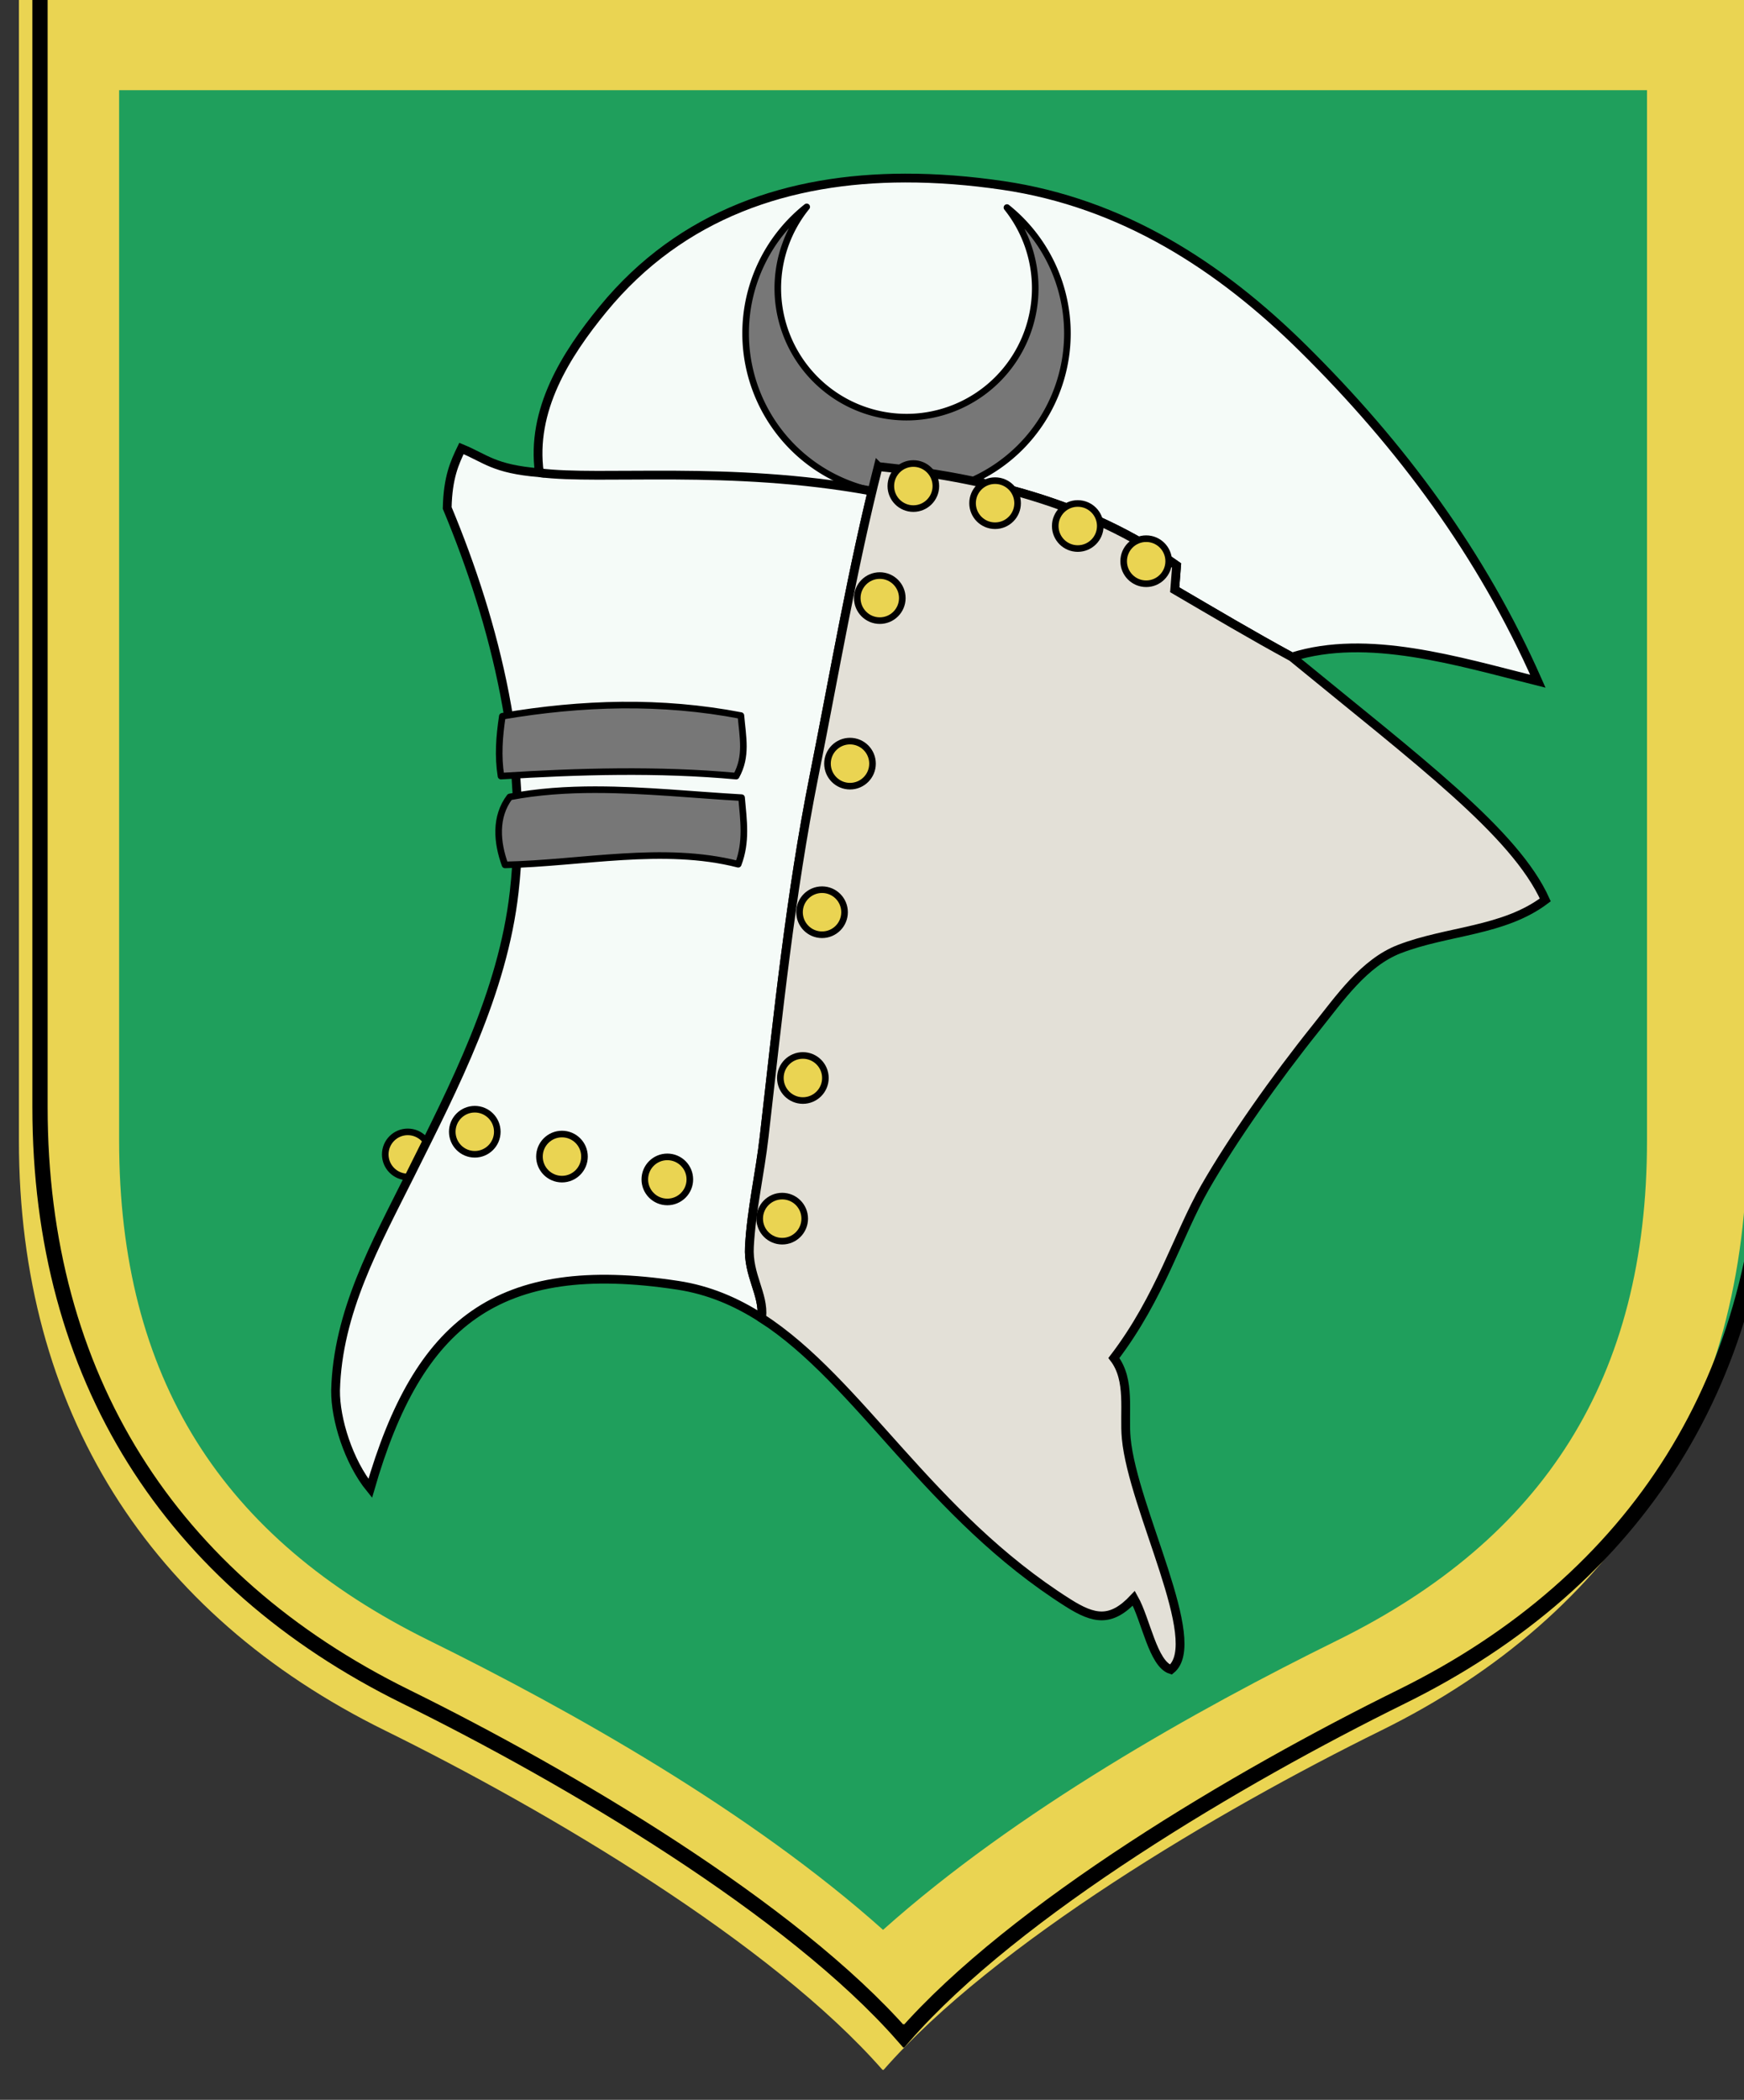
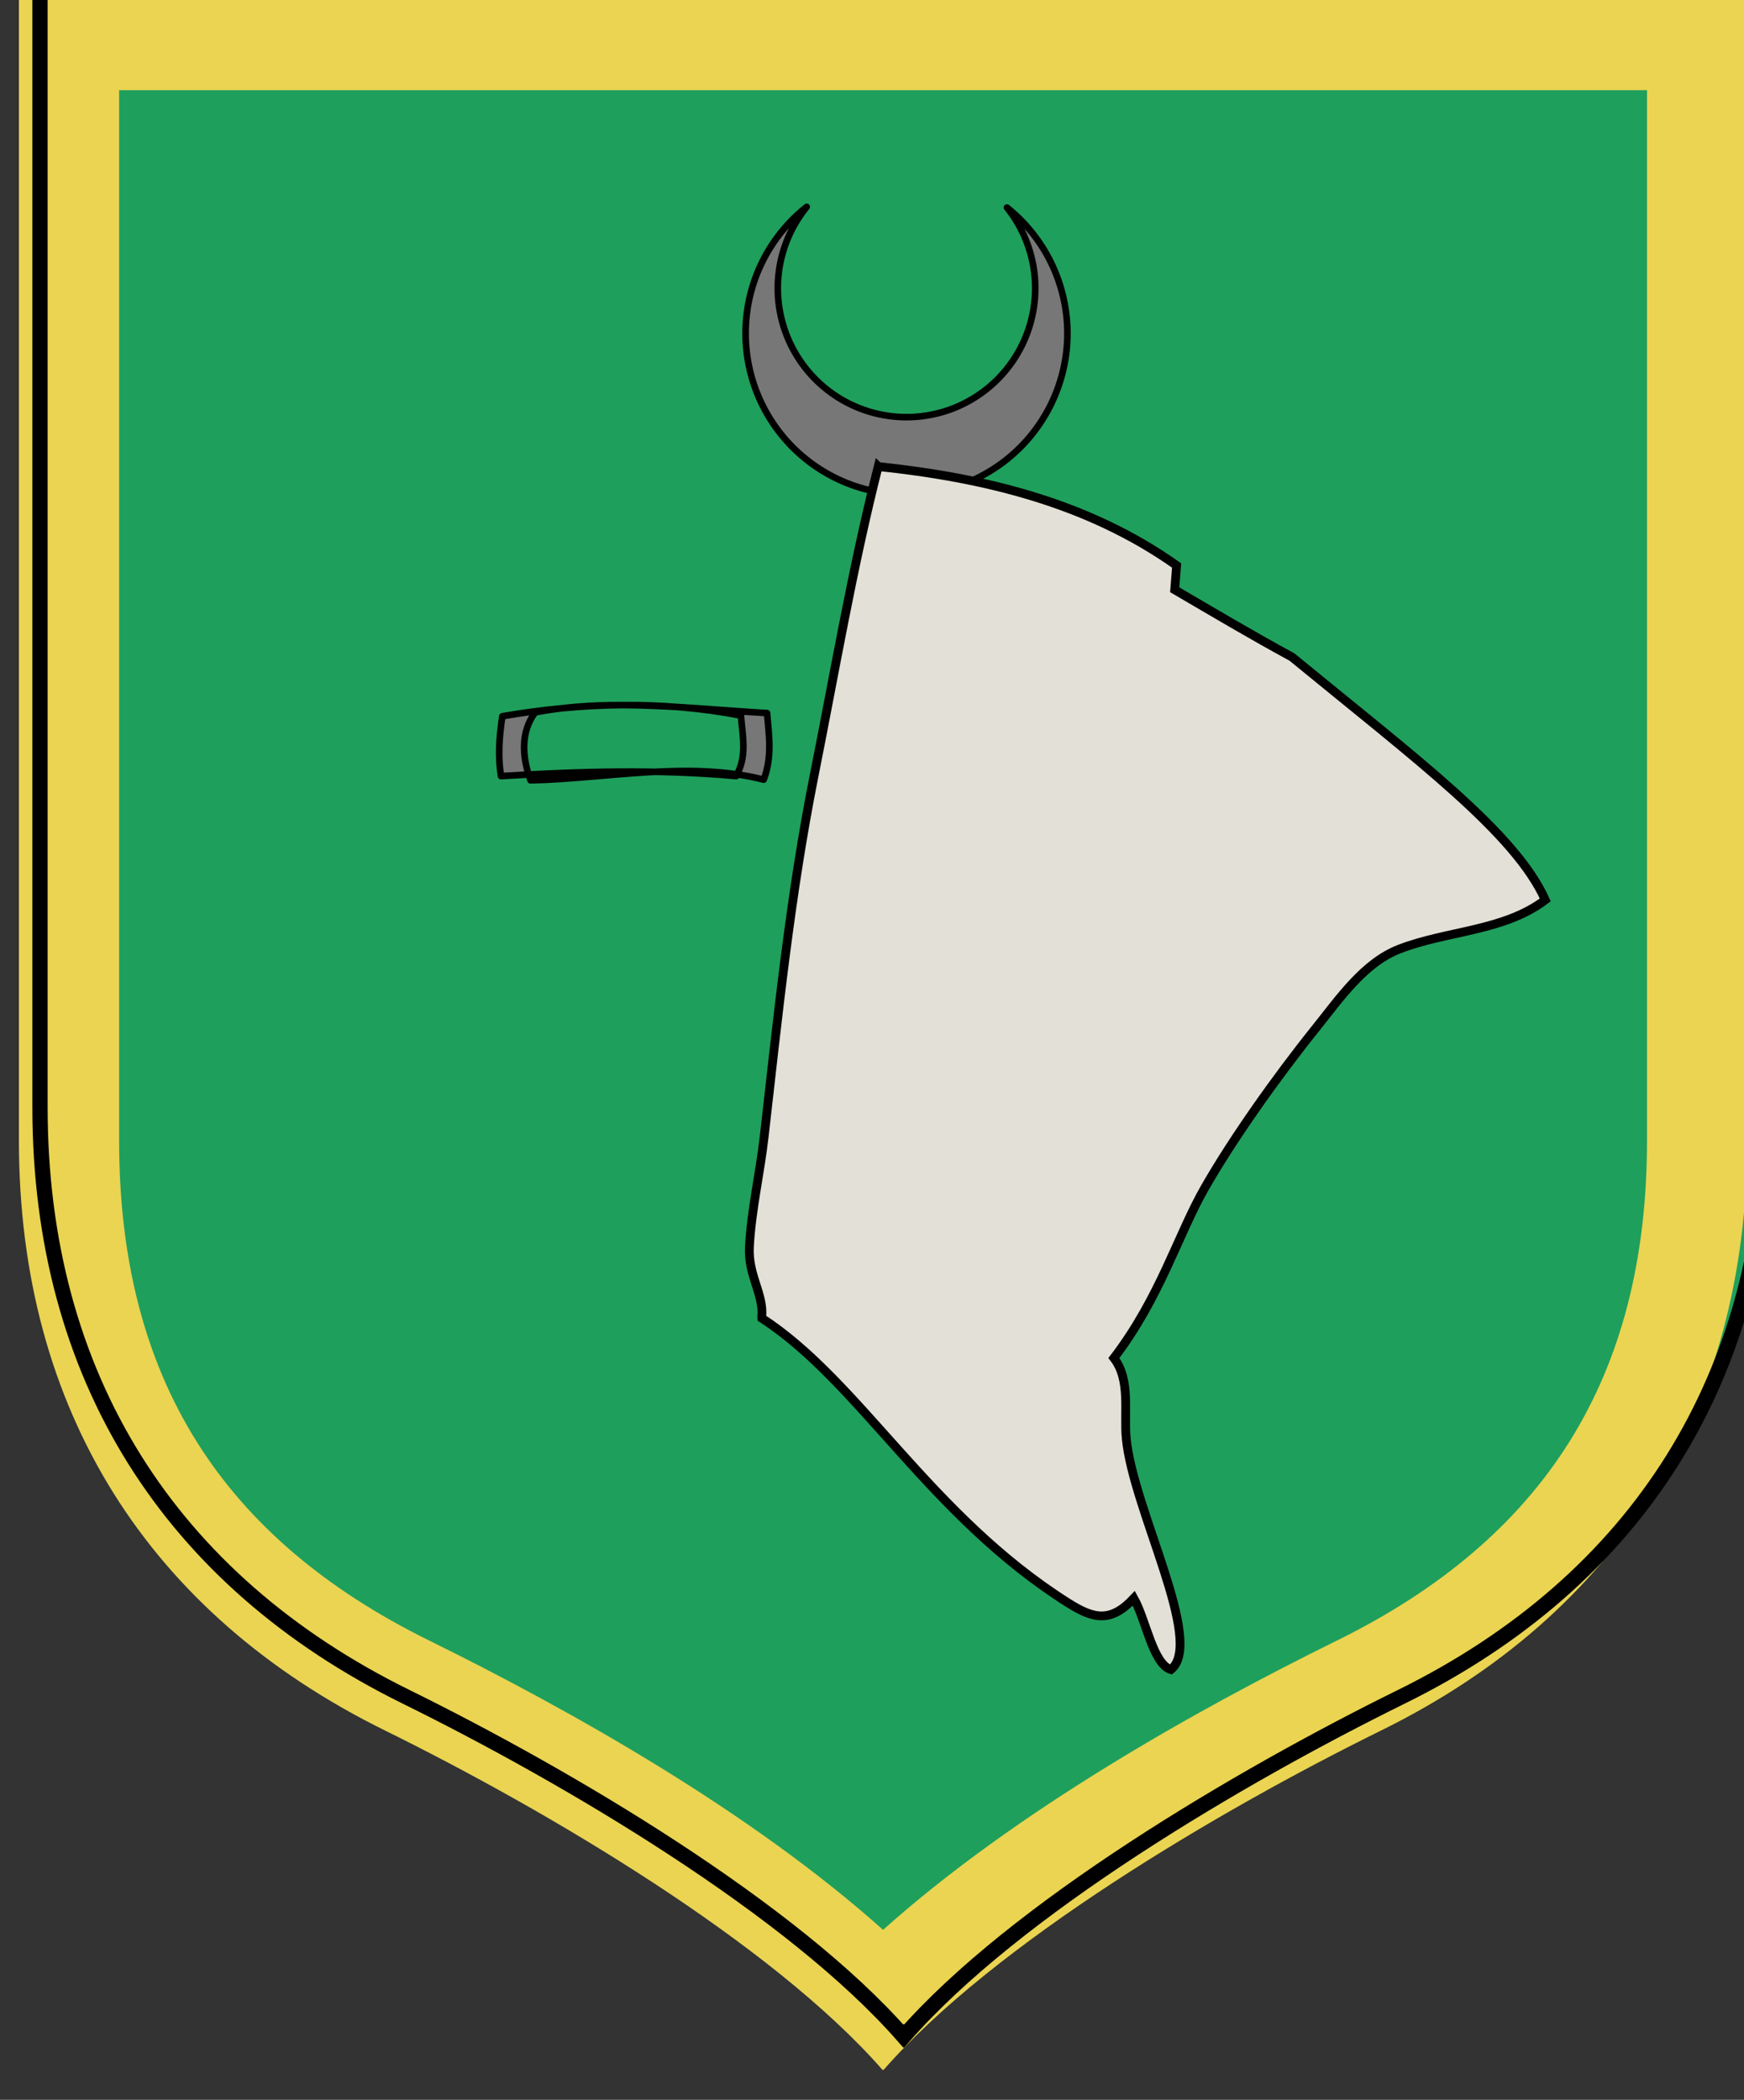
<svg xmlns="http://www.w3.org/2000/svg" xmlns:ns1="http://www.inkscape.org/namespaces/inkscape" xmlns:ns2="http://sodipodi.sourceforge.net/DTD/sodipodi-0.dtd" xmlns:xlink="http://www.w3.org/1999/xlink" width="96.673mm" height="116.384mm" viewBox="0 0 96.673 116.384" version="1.1" id="svg18878" ns1:version="0.92.3 (2405546, 2018-03-11)" ns2:docname="COA Metinna helmet.svg">
  <rect x="0" y="0" width="96.673" height="116.384" fill="#333333" stroke="none" />
  <defs id="defs18872" />
  <ns2:namedview id="base" pagecolor="#ffffff" bordercolor="#666666" borderopacity="1.0" ns1:pageopacity="0.0" ns1:pageshadow="2" ns1:zoom="0.7" ns1:cx="182.77984" ns1:cy="115.95948" ns1:document-units="mm" ns1:current-layer="layer1" showgrid="false" fit-margin-top="0" fit-margin-left="0" fit-margin-right="0" fit-margin-bottom="0" ns1:window-width="1920" ns1:window-height="1017" ns1:window-x="-4" ns1:window-y="-4" ns1:window-maximized="1" />
  <g ns1:label="Layer 1" ns1:groupmode="layer" id="layer1" transform="translate(359.033,-194.207)">
    <g transform="matrix(0.282,0,0,0.282,1919.81,-3360.734)" id="g18195">
      <path ns1:connector-curvature="0" id="path10-7-8-2-5-0-9-5-5-0-4-2-3-3-6-2-5-1-4-8-9-4-1-3-9-0-7-4-9-8-3" d="m -8073.14,12823.801 c 0,52.886 25.529,92.994 71.907,115.846 32.024,15.779 75.93,41.748 97.784,66.701 0.026,-0.03 0.054,-0.05 0.08,-0.08 0.026,0.03 0.054,0.05 0.08,0.08 21.855,-24.953 65.76,-50.922 97.784,-66.701 46.378,-22.852 71.907,-62.96 71.907,-115.846 v -226.055 h -169.771 -169.771 z" style="opacity:1;fill:#1f9f5c;fill-opacity:1;fill-rule:evenodd;stroke:none;stroke-width:3;stroke-miterlimit:4;stroke-dasharray:none;stroke-opacity:1" ns2:nodetypes="sscccsscccs" />
      <path ns1:connector-curvature="0" id="use18158" transform="matrix(0.938,0,0,0.938,-300.244,485.757)" d="m -8291.088,12919.455 v 241.125 c 0,56.412 27.23,99.193 76.699,123.568 34.159,16.831 80.991,44.532 104.303,71.149 0.028,-0.03 0.058,-0.05 0.086,-0.09 0.028,0.03 0.058,0.05 0.086,0.09 23.312,-26.617 70.144,-54.318 104.303,-71.149 49.469,-24.375 76.701,-67.156 76.701,-123.568 v -241.125 H -8110 Z m 20.998,21 H -8110 h 160.09 v 220.125 c 0,49.653 -21.511,83.311 -64.982,104.731 -29.538,14.554 -67.243,35.714 -95.107,60.617 -27.865,-24.903 -65.567,-46.063 -95.106,-60.617 -43.471,-21.42 -64.984,-55.078 -64.984,-104.731 z" style="color:#000000;font-style:normal;font-variant:normal;font-weight:normal;font-stretch:normal;font-size:medium;line-height:normal;font-family:sans-serif;font-variant-ligatures:normal;font-variant-position:normal;font-variant-caps:normal;font-variant-numeric:normal;font-variant-alternates:normal;font-feature-settings:normal;text-indent:0;text-align:start;text-decoration:none;text-decoration-line:none;text-decoration-style:solid;text-decoration-color:#000000;letter-spacing:normal;word-spacing:normal;text-transform:none;writing-mode:lr-tb;direction:ltr;text-orientation:mixed;dominant-baseline:auto;baseline-shift:baseline;text-anchor:start;white-space:normal;shape-padding:0;clip-rule:nonzero;display:inline;overflow:visible;visibility:visible;opacity:1;isolation:auto;mix-blend-mode:normal;color-interpolation:sRGB;color-interpolation-filters:linearRGB;solid-color:#000000;solid-opacity:1;vector-effect:none;fill:#ead452;fill-opacity:1;fill-rule:evenodd;stroke:none;stroke-width:42;stroke-linecap:butt;stroke-linejoin:miter;stroke-miterlimit:4;stroke-dasharray:none;stroke-dashoffset:0;stroke-opacity:1;color-rendering:auto;image-rendering:auto;shape-rendering:auto;text-rendering:auto;enable-background:accumulate" />
      <path ns2:nodetypes="sscccsscccs" style="opacity:1;fill:none;fill-opacity:1;fill-rule:evenodd;stroke:#000000;stroke-width:3;stroke-miterlimit:4;stroke-dasharray:none;stroke-opacity:1" d="m -8073.14,12823.801 c 0,52.886 25.529,92.994 71.907,115.846 32.024,15.779 75.93,41.748 97.784,66.701 0.026,-0.03 0.054,-0.05 0.08,-0.08 0.026,0.03 0.054,0.05 0.08,0.08 21.855,-24.953 65.76,-50.922 97.784,-66.701 46.378,-22.852 71.907,-62.96 71.907,-115.846 v -226.055 h -169.771 -169.771 z" id="use18162" ns1:connector-curvature="0" />
      <g style="stroke-width:1.142" transform="matrix(1.614,0,0,1.615,5397.871,-6795.275)" id="g18435-2">
        <use style="stroke-width:1.634" x="0" y="0" xlink:href="#path19239-3" id="use19241-95-7" transform="translate(-31.611,-3.042)" width="100%" height="100%" />
-         <path ns1:connector-curvature="0" style="fill:#f5fbf8;fill-opacity:1;fill-rule:evenodd;stroke:#000000;stroke-width:1.07;stroke-linecap:butt;stroke-linejoin:miter;stroke-miterlimit:4;stroke-dasharray:none;stroke-opacity:1" d="m -8241.01,12034.949 c -14.012,0.03 -27.202,4.291 -36.769,15.949 -4.559,5.557 -8.809,12.308 -7.755,19.916 -5.585,-0.468 -6.473,-1.709 -9.49,-2.954 -0.827,1.717 -1.659,3.522 -1.736,7.239 5.92,14.199 9.988,30.588 8.16,46.719 -1.391,12.273 -7.277,23.627 -12.674,34.447 -4.21,8.439 -8.835,16.67 -9.082,26.234 -0.035,3.505 1.583,8.67 4.221,11.917 5.824,-20.151 15.492,-28.056 37.441,-24.72 3.794,0.576 7.137,2.006 10.251,4.015 l -0.01,-0.137 c 0.271,-2.809 -1.693,-5.074 -1.504,-8.568 0.245,-4.513 1.281,-8.882 1.794,-13.373 1.681,-14.71 3.187,-29.449 6.091,-43.983 2.507,-12.547 4.65,-25.21 7.798,-37.59 12.701,1.336 25.448,4.319 36.343,12.042 l -0.231,2.953 c 4.738,2.768 9.456,5.569 14.28,8.186 9.196,-2.891 20.163,0.494 29.954,2.947 -6.835,-15.484 -16.641,-28.713 -28.62,-40.541 -10.142,-10.013 -22.029,-17.675 -36.563,-19.802 -3.991,-0.584 -7.978,-0.905 -11.902,-0.896 z" id="path19231-9" />
        <path ns1:connector-curvature="0" id="use19743-0-2" d="m -8221.225,12053.846 a 19.595,19.62 0 0 0 -7.364,-15.304 15.676,15.696 0 0 1 3.445,9.811 15.676,15.696 0 0 1 -15.676,15.695 15.676,15.696 0 0 1 -15.677,-15.695 15.676,15.696 0 0 1 3.521,-9.895 19.595,19.62 0 0 0 -7.44,15.388 19.595,19.62 0 0 0 19.596,19.619 19.595,19.62 0 0 0 19.595,-19.619 z" style="opacity:1;fill:#777777;fill-opacity:1;fill-rule:evenodd;stroke:#000000;stroke-width:0.803;stroke-linecap:round;stroke-linejoin:round;stroke-miterlimit:4;stroke-dasharray:none;stroke-dashoffset:0;stroke-opacity:1" />
        <path style="fill:#e3e0d7;fill-opacity:1;fill-rule:evenodd;stroke:#000000;stroke-width:1.07;stroke-linecap:butt;stroke-linejoin:miter;stroke-miterlimit:4;stroke-dasharray:none;stroke-opacity:1" d="m -8244.271,12070.06 c -3.148,12.38 -5.291,25.043 -7.798,37.59 -2.904,14.534 -4.409,29.273 -6.091,43.983 -0.513,4.491 -1.549,8.86 -1.794,13.373 -0.19,3.494 1.775,5.759 1.504,8.568 l 0.01,0.137 c 11.905,7.684 20.389,23.971 37.32,34.656 3.155,1.992 5.206,2.379 7.986,-0.577 1.476,2.613 2.321,7.993 4.514,8.683 4.171,-3.341 -4.63,-19.528 -5.44,-28.137 -0.305,-3.245 0.568,-7.092 -1.505,-9.783 5.653,-7.395 7.795,-15.007 11.111,-20.784 3.35,-5.836 8.571,-13.244 13.523,-19.414 2.861,-3.565 5.831,-7.913 10.148,-9.579 5.849,-2.258 12.68,-2.141 17.759,-5.977 -3.702,-8.184 -15.443,-16.924 -30.854,-29.558 -4.824,-2.617 -9.542,-5.418 -14.28,-8.186 l 0.231,-2.953 c -10.895,-7.723 -23.642,-10.706 -36.343,-12.042 z" id="use19354-8" ns1:connector-curvature="0" ns2:nodetypes="cscccccccsccccccccc" />
-         <path style="fill:none;fill-rule:evenodd;stroke:#000000;stroke-width:1.07;stroke-linecap:butt;stroke-linejoin:miter;stroke-miterlimit:4;stroke-dasharray:none;stroke-opacity:1" d="m -8285.533,12070.814 c 7.527,0.962 23.16,-0.929 40.35,2.207" id="path19233-4" ns1:connector-curvature="0" ns2:nodetypes="cc" />
-         <ellipse style="color:#000000;clip-rule:nonzero;display:inline;overflow:visible;visibility:visible;opacity:1;isolation:auto;mix-blend-mode:normal;color-interpolation:sRGB;color-interpolation-filters:linearRGB;solid-color:#000000;solid-opacity:1;fill:#ead452;fill-opacity:1;fill-rule:evenodd;stroke:#000000;stroke-width:0.803;stroke-linecap:round;stroke-linejoin:miter;stroke-miterlimit:4;stroke-dasharray:none;stroke-dashoffset:0;stroke-opacity:1;paint-order:fill markers stroke;color-rendering:auto;image-rendering:auto;shape-rendering:auto;text-rendering:auto;enable-background:accumulate" id="path19239-3" cx="-8269.951" cy="12156.816" rx="2.742" ry="2.743" />
        <use style="stroke-width:1.634" x="0" y="0" xlink:href="#path19239-3" id="use19241-72" transform="translate(-12.831,-2.779)" width="100%" height="100%" />
        <use style="stroke-width:1.634" x="0" y="0" xlink:href="#path19239-3" id="use19241-8-8" transform="translate(13.991,4.774)" width="100%" height="100%" />
        <use style="stroke-width:1.634" x="0" y="0" xlink:href="#path19239-3" id="use19241-0-8" transform="translate(16.509,-12.343)" width="100%" height="100%" />
        <use style="stroke-width:1.634" x="0" y="0" xlink:href="#path19239-3" id="use19241-6-8" transform="translate(18.843,-32.518)" width="100%" height="100%" />
        <use style="stroke-width:1.634" x="0" y="0" xlink:href="#path19239-3" id="use19241-7-5" transform="translate(22.248,-50.6)" width="100%" height="100%" />
        <use style="stroke-width:1.634" x="0" y="0" xlink:href="#path19239-3" id="use19241-9-4" transform="translate(25.876,-70.747)" width="100%" height="100%" />
        <use style="stroke-width:1.634" x="0" y="0" xlink:href="#path19239-3" id="use19241-01-5" transform="translate(29.963,-84.382)" width="100%" height="100%" />
        <use style="stroke-width:1.634" x="0" y="0" xlink:href="#path19239-3" id="use19241-63-4" transform="translate(39.917,-82.298)" width="100%" height="100%" />
        <use style="stroke-width:1.634" x="0" y="0" xlink:href="#path19239-3" id="use19241-68-7" transform="translate(49.986,-79.519)" width="100%" height="100%" />
        <use style="stroke-width:1.634" x="0" y="0" xlink:href="#path19239-3" id="use19241-5-8" transform="translate(58.319,-75.235)" width="100%" height="100%" />
        <use style="stroke-width:1.634" x="0" y="0" xlink:href="#path19239-3" id="use19241-83-3" transform="translate(-23.449,-5.801)" width="100%" height="100%" />
-         <path ns1:connector-curvature="0" id="path19350-8" d="m -8275.522,12099.09 c -4.85,0.05 -9.699,0.531 -14.522,1.357 -0.372,2.478 -0.556,4.835 -0.164,7.287 9.476,-0.586 19.124,-0.867 28.645,0 1.339,-2.427 0.802,-4.713 0.573,-7.368 -4.83,-0.928 -9.681,-1.322 -14.532,-1.276 z m -3.103,10.294 c -3.563,0 -7.095,0.224 -10.518,0.886 -1.837,2.432 -1.57,5.527 -0.573,8.27 9.309,-0.195 19.303,-2.41 28.399,-0.08 1.039,-2.737 0.662,-5.269 0.409,-8.104 -5.753,-0.325 -11.779,-0.965 -17.717,-0.97 z" style="fill:#777777;fill-opacity:1;fill-rule:evenodd;stroke:#000000;stroke-width:0.803;stroke-linecap:butt;stroke-linejoin:round;stroke-miterlimit:4;stroke-dasharray:none;stroke-opacity:1" />
+         <path ns1:connector-curvature="0" id="path19350-8" d="m -8275.522,12099.09 c -4.85,0.05 -9.699,0.531 -14.522,1.357 -0.372,2.478 -0.556,4.835 -0.164,7.287 9.476,-0.586 19.124,-0.867 28.645,0 1.339,-2.427 0.802,-4.713 0.573,-7.368 -4.83,-0.928 -9.681,-1.322 -14.532,-1.276 z c -3.563,0 -7.095,0.224 -10.518,0.886 -1.837,2.432 -1.57,5.527 -0.573,8.27 9.309,-0.195 19.303,-2.41 28.399,-0.08 1.039,-2.737 0.662,-5.269 0.409,-8.104 -5.753,-0.325 -11.779,-0.965 -17.717,-0.97 z" style="fill:#777777;fill-opacity:1;fill-rule:evenodd;stroke:#000000;stroke-width:0.803;stroke-linecap:butt;stroke-linejoin:round;stroke-miterlimit:4;stroke-dasharray:none;stroke-opacity:1" />
      </g>
    </g>
  </g>
</svg>